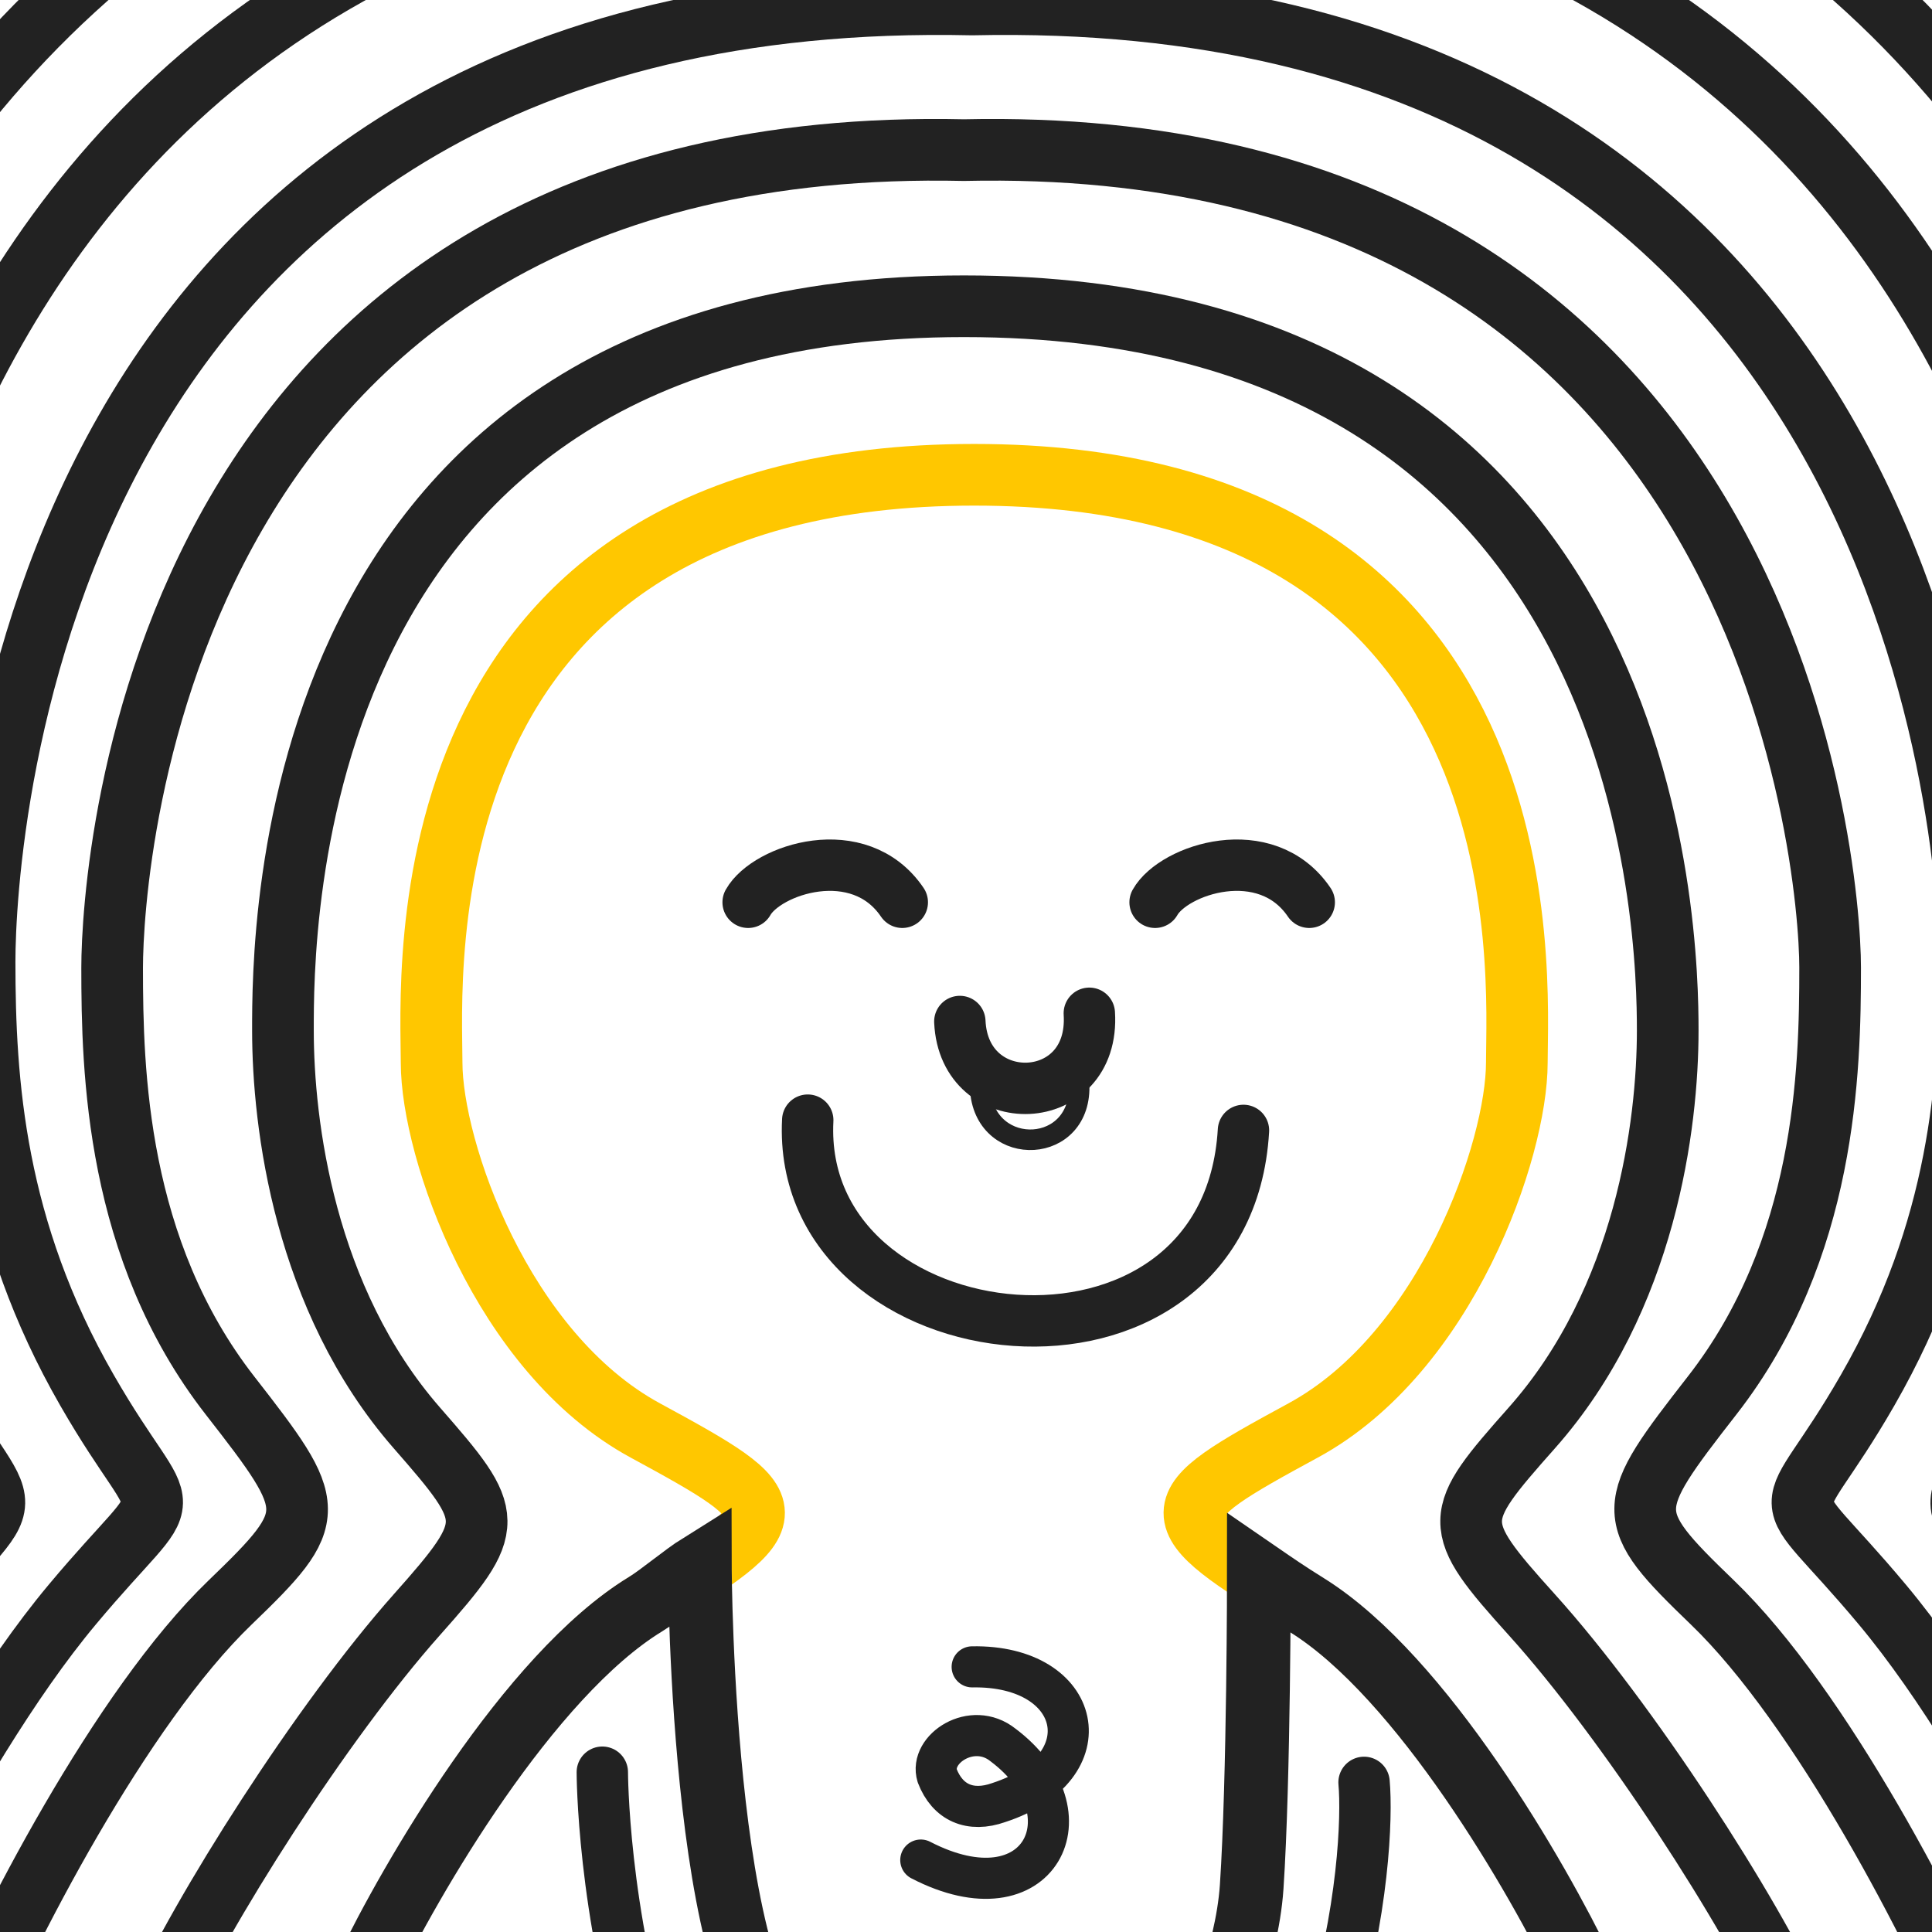
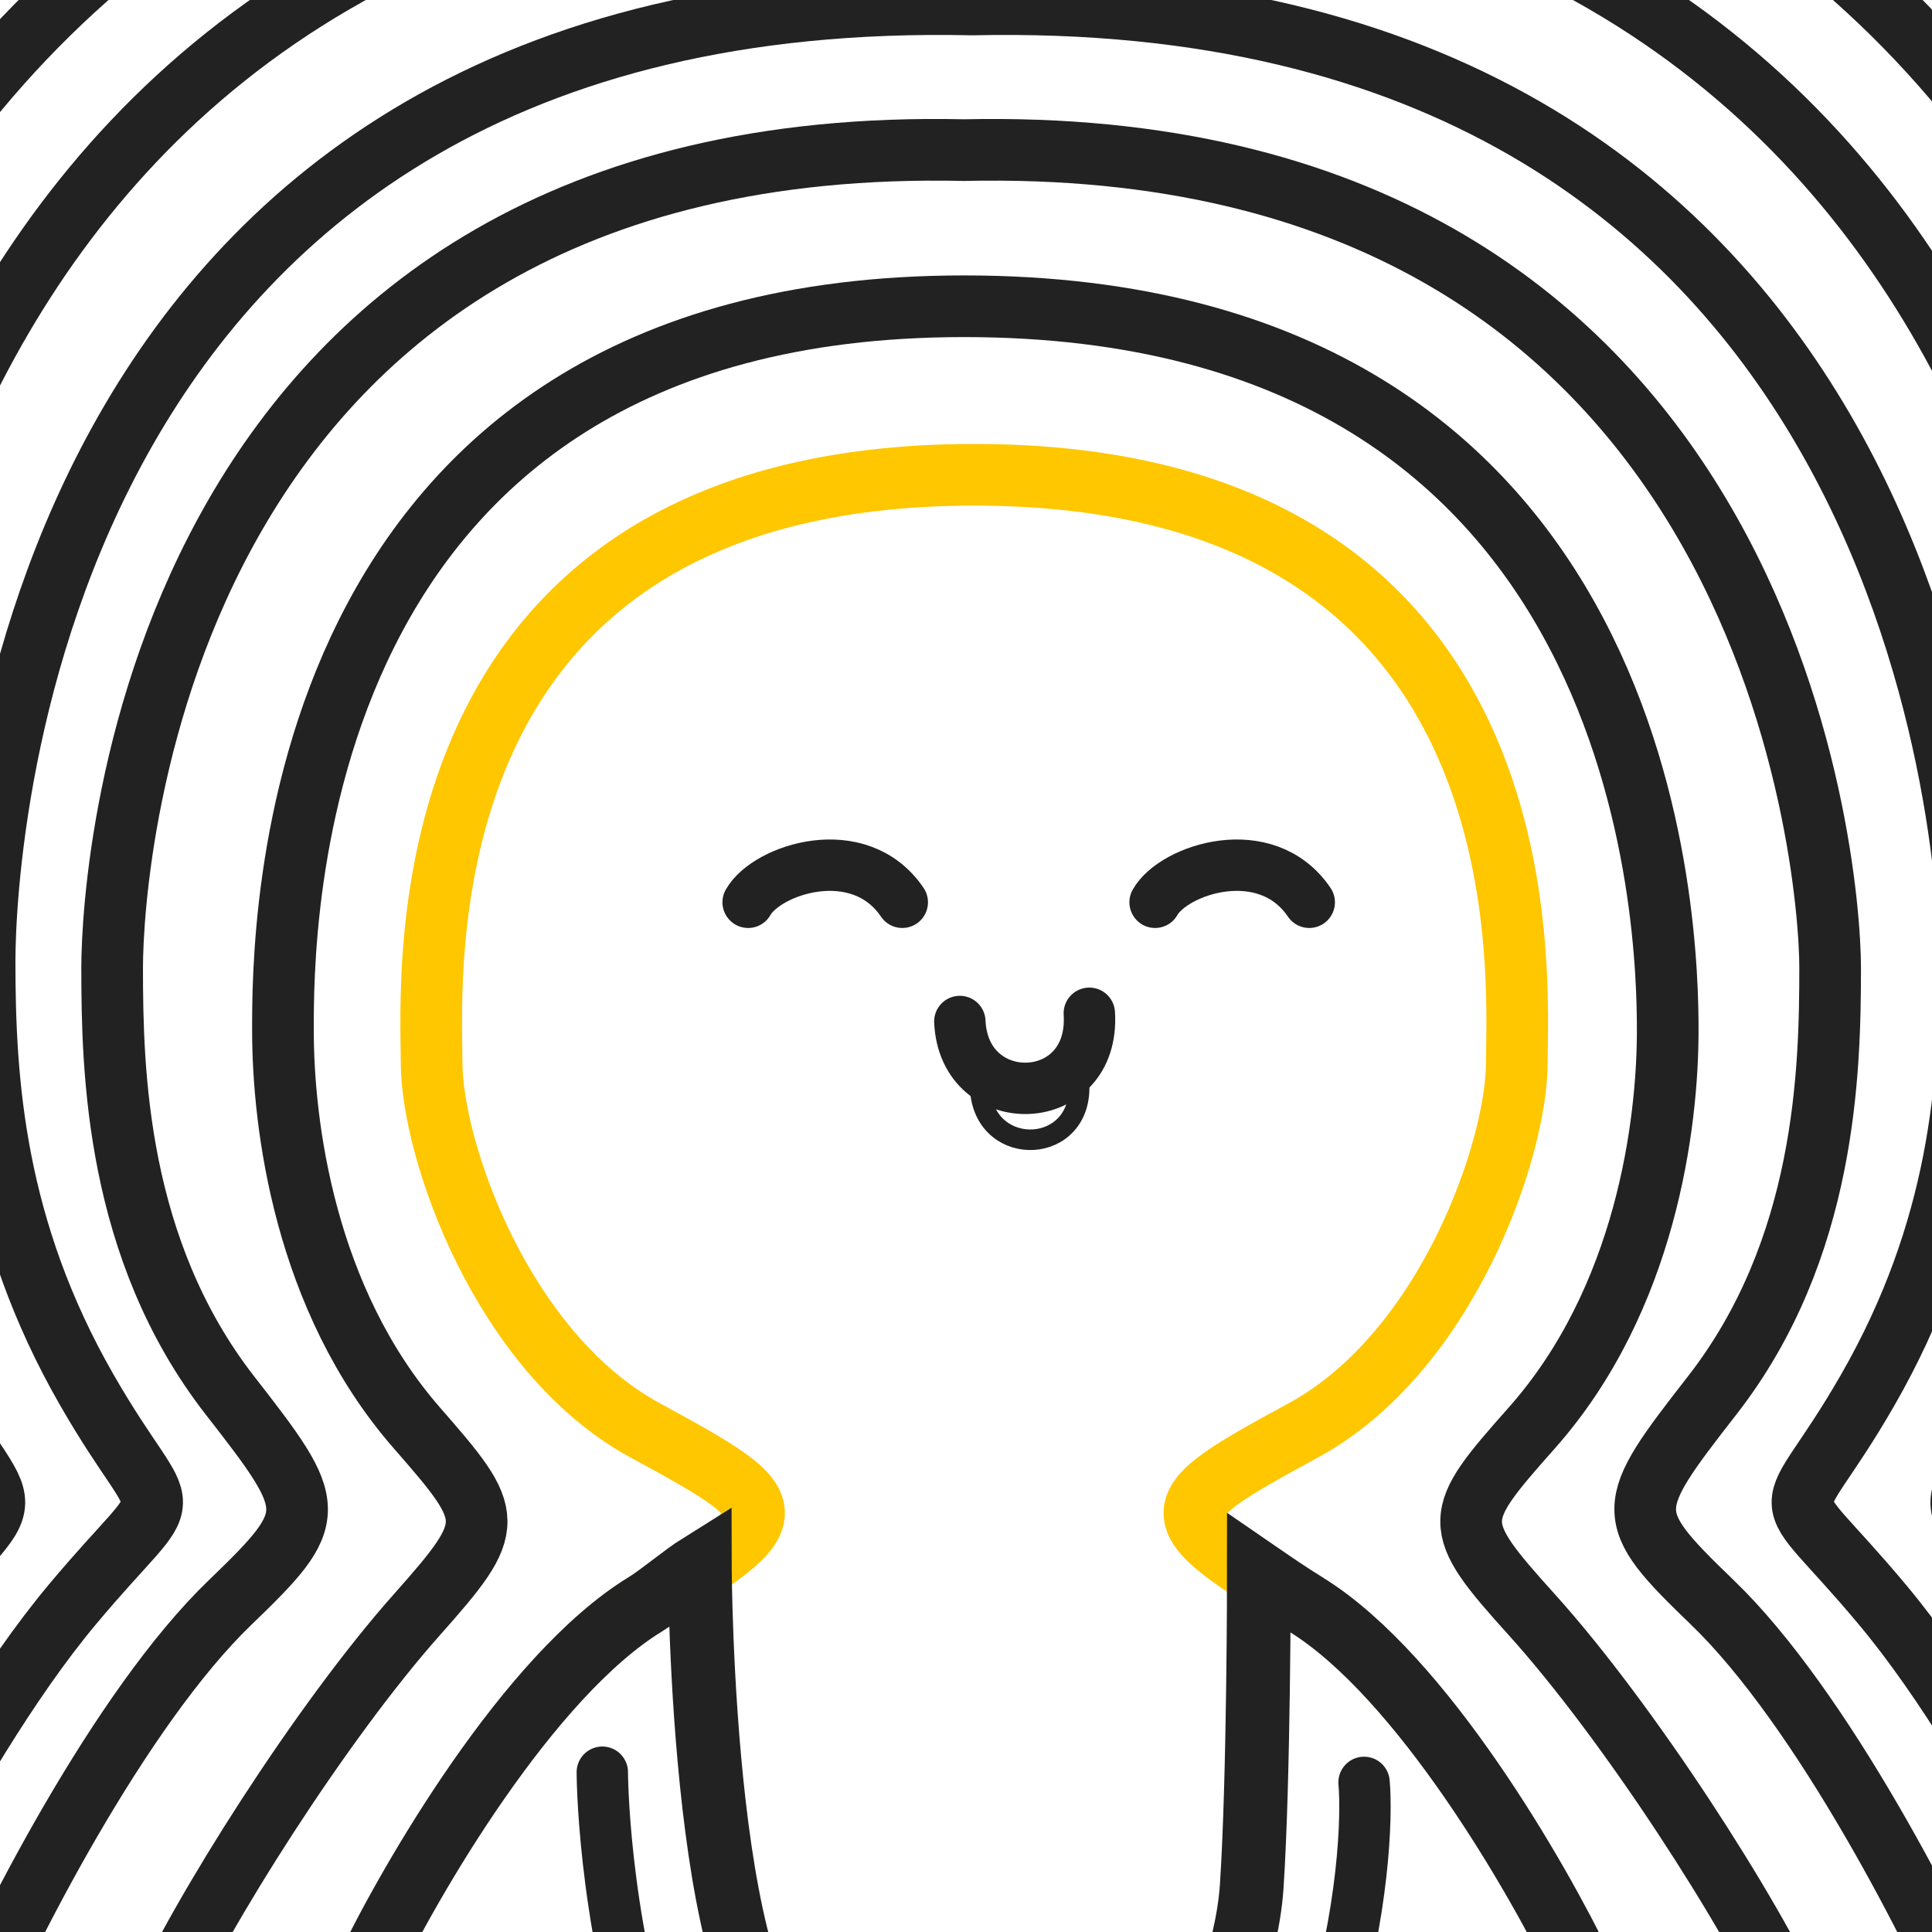
<svg xmlns="http://www.w3.org/2000/svg" width="940" height="940" fill="none">
  <defs>
    <style>path,line{stroke-width:25px}circle,path,ellipse,line,rect{stroke-linejoin:round;shape-rendering:geometricPrecision}rect,.mJ{stroke-linejoin:miter !important}.bg{fill:#fff;fill-opacity:.01}.nS{stroke:none !important}.r{stroke-linejoin:round;stroke-linecap:round}.eO{fill-rule:evenodd;clip-rule:evenodd}.s0{stroke-width:25px}.s1{stroke-width:10px}.s2{stroke-width:20px}.s3{stroke-width:30px}.s4{stroke-width:31px}.i{r:12px}</style>
  </defs>
  <g filter="url(#bg1)">
-     <ellipse cx="102" cy="575" rx="367" ry="575" class="bg" />
-   </g>
+     </g>
  <g filter="url(#bg2)">
    <ellipse cx="837" cy="344" rx="367" ry="596" class="bg" />
  </g>
  <filter id="bg1" x="-385" y="-116" width="975" height="1390" filterUnits="userSpaceOnUse" color-interpolation-filters="sRGB">
    <feFlood flood-opacity="0" result="BackgroundImageFix" />
    <feColorMatrix in="SourceAlpha" type="matrix" values="0 0 0 0 0 0 0 0 0 0 0 0 0 0 0 0 0 0 127 0" result="hardAlpha" />
    <feGaussianBlur stdDeviation="60" />
    <feColorMatrix type="matrix" values="0 0 0 0 0    0 0 0 0 0.84 0 0 0 0 0.49 0 0 0 0.06 0" />
  </filter>
  <filter id="bg2" x="350" y="-368" width="975" height="1432" filterUnits="userSpaceOnUse" color-interpolation-filters="sRGB">
    <feFlood flood-opacity="0" result="BackgroundImageFix" />
    <feColorMatrix in="SourceAlpha" type="matrix" values="0 0 0 0 0 0 0 0 0 0 0 0 0 0 0 0 0 0 127 0" result="hardAlpha" />
    <feGaussianBlur stdDeviation="60" />
    <feColorMatrix type="matrix" values="0 0 0 0 0.09 0 0 0 0 0.72 0 0 0 0 0.87 0 0 0 0.06 0" />
  </filter>
  <defs>
    <style>svg{background:#FCFCFC}#b path,#r #i{fill:#FFF}#b path,#r path,#r line,#r circle{stroke:#FFC700;}#do path,#do line,#do circle{stroke-width:20px;}#do .fB{stroke-width: 0;fill:#FFC700;}#f circle,#f path,#f line,#f rect{stroke:#222;}#f .fB{fill:#222}#s circle,#s path,#s line{stroke:#222;}#s .fB{fill:#222}#o circle,#o path,#o ellipse,#o line,#o rect{stroke:#222;}#o .fB{fill:#222}</style>
    <filter id="ds" color-interpolation-filters="sRGB" x="-20%" y="-20%" width="140%" height="140%">
      <feColorMatrix in="SourceAlpha" type="matrix" values="0 0 0 0 0 0 0 0 0 0 0 0 0 0 0 0 0 0 1 0" result="hardAlpha" />
      <feColorMatrix type="matrix" values="0 0 0 0 0     0 0 0 0 0     0 0 0 0 0     0 0 0 0.25 0" />
      <feOffset dx="4" dy="4" />
      <feBlend mode="normal" in="SourceGraphic" result="shape" />
    </filter>
  </defs>
  <g filter="url(#ds)">
    <g id="b">
      <path class="s3 eO" d="M174 955C195.67 909.8 253.2 810.8 310 776.05C381 732.7 380 730 310 692C240 654 206 555.1 206 513.05C206 471 189 227 470 227C751 227 734 471 734 513.05C734 555.1 700 654 630 692C560 730 559 732.7 630 776.05C686.8 810.8 744.3 909.8 766 955H174ZM174 955H765" />
    </g>
    <g id="s">
      <path class="s3" d="M-158 454C-158 377.595 -128.748 -163.906 468.5 -150.765M1093 454C1093 377.595 1065.75 -164.042 468.5 -150.901" />
      <path class="s3" d="M-51.527 784.286C10.02 710.797 3.603 745.726 -43.319 664.204C-95.342 573.818 -84.764 522.338 -84.764 454.575C-84.764 386.812 -60.068 -93.565 467.5 -81.911C994.864 -93.544 1020.82 385.935 1020.82 453.572C1020.82 521.208 1038.81 574.242 986.803 664.459C939.9 745.829 933.485 710.965 995.008 784.316" />
      <path class="s3" d="M72 975C93.81 926.163 152.56 833.629 198.836 781.604C238.095 737.468 237.088 734.538 198.836 690.766C143.99 628.007 133.666 542.789 133.666 497.37C133.666 451.951 131.804 145.004 465 145.004C803.163 145.004 807.415 451.951 807.415 497.37C807.415 542.789 796.937 628.007 741.273 690.766C702.451 734.538 701.43 737.468 741.273 781.604C788.239 833.629 847.864 926.163 870 975" />
      <path class="s3" d="M-24 990C-1.311 935.881 54.608 827.012 107.944 775.688C151.925 733.366 150.878 730.119 107.944 675.027C52.462 603.834 50.562 517.148 50.562 466.817C50.562 416.486 73.279 60.382 465 69.039C856.721 60.382 886.438 416.37 886.438 466.701C886.438 517.031 884.538 603.718 829.056 674.911C786.122 730.003 785.075 733.25 829.056 775.572C882.392 826.896 938.311 935.765 961 989.884" />
      <path class="s3" d="M-127 1034C-85.397 979.127 -31.203 851.273 31.201 776.646C84.557 712.84 78.994 743.167 38.318 672.387C-6.782 593.911 -11.497 522.705 -11.497 463.871C-11.497 405.037 11.647 -11.938 469 -1.819C926.353 -11.938 954.497 405.036 954.497 463.871C954.497 522.705 949.782 593.911 904.682 672.387C864.006 743.167 858.443 712.84 911.799 776.646C974.203 851.273 1028.4 979.127 1070 1034" />
    </g>
  </g>
  <g>
    <g id="f" filter="url(#ds)">
      <path class="r" d="M360 435C369 419 414 404 435 435" />
      <path class="r" d="M558 435C567 419 612 404 633 435" />
      <path class="r" d="M526 489C529 536 465 538 463 493" />
-       <path class="r" d="M389 541C383 658 593 682 601 546" />
      <path class="s1" d="M521 523C523 558 476 560 473 527" />
    </g>
    <g id="o" filter="url(#ds)">
      <path class="r" d="M289.053 858.253C289.053 858.253 289.053 925.753 312.556 1000.25" />
      <path class="r" d="M659.672 863.206C661.148 879.46 659.748 926.159 642.335 982.924" />
      <path class="s4 mJ" d="M174 955.5C195.667 910.311 253.2 811.256 310 776.55C317.237 772.128 328.5 762.5 336.5 757.5C336.5 757.5 337 989 390.5 997" />
      <path class="s4 mJ" d="M766 955C744.333 909.811 688 812 632 777.05C621.756 770.657 616.5 767 608.5 761.5C608.5 761.5 608.5 861.5 605 914C602.694 948.591 585 987.5 585 987.5" />
-       <path class="s2 r" d="M444 901C502 931 528 878 484 845C469 833 448 847 452 860C457 873 468 878 482 873C534 856 523 806 469 807" />
    </g>
  </g>
</svg>